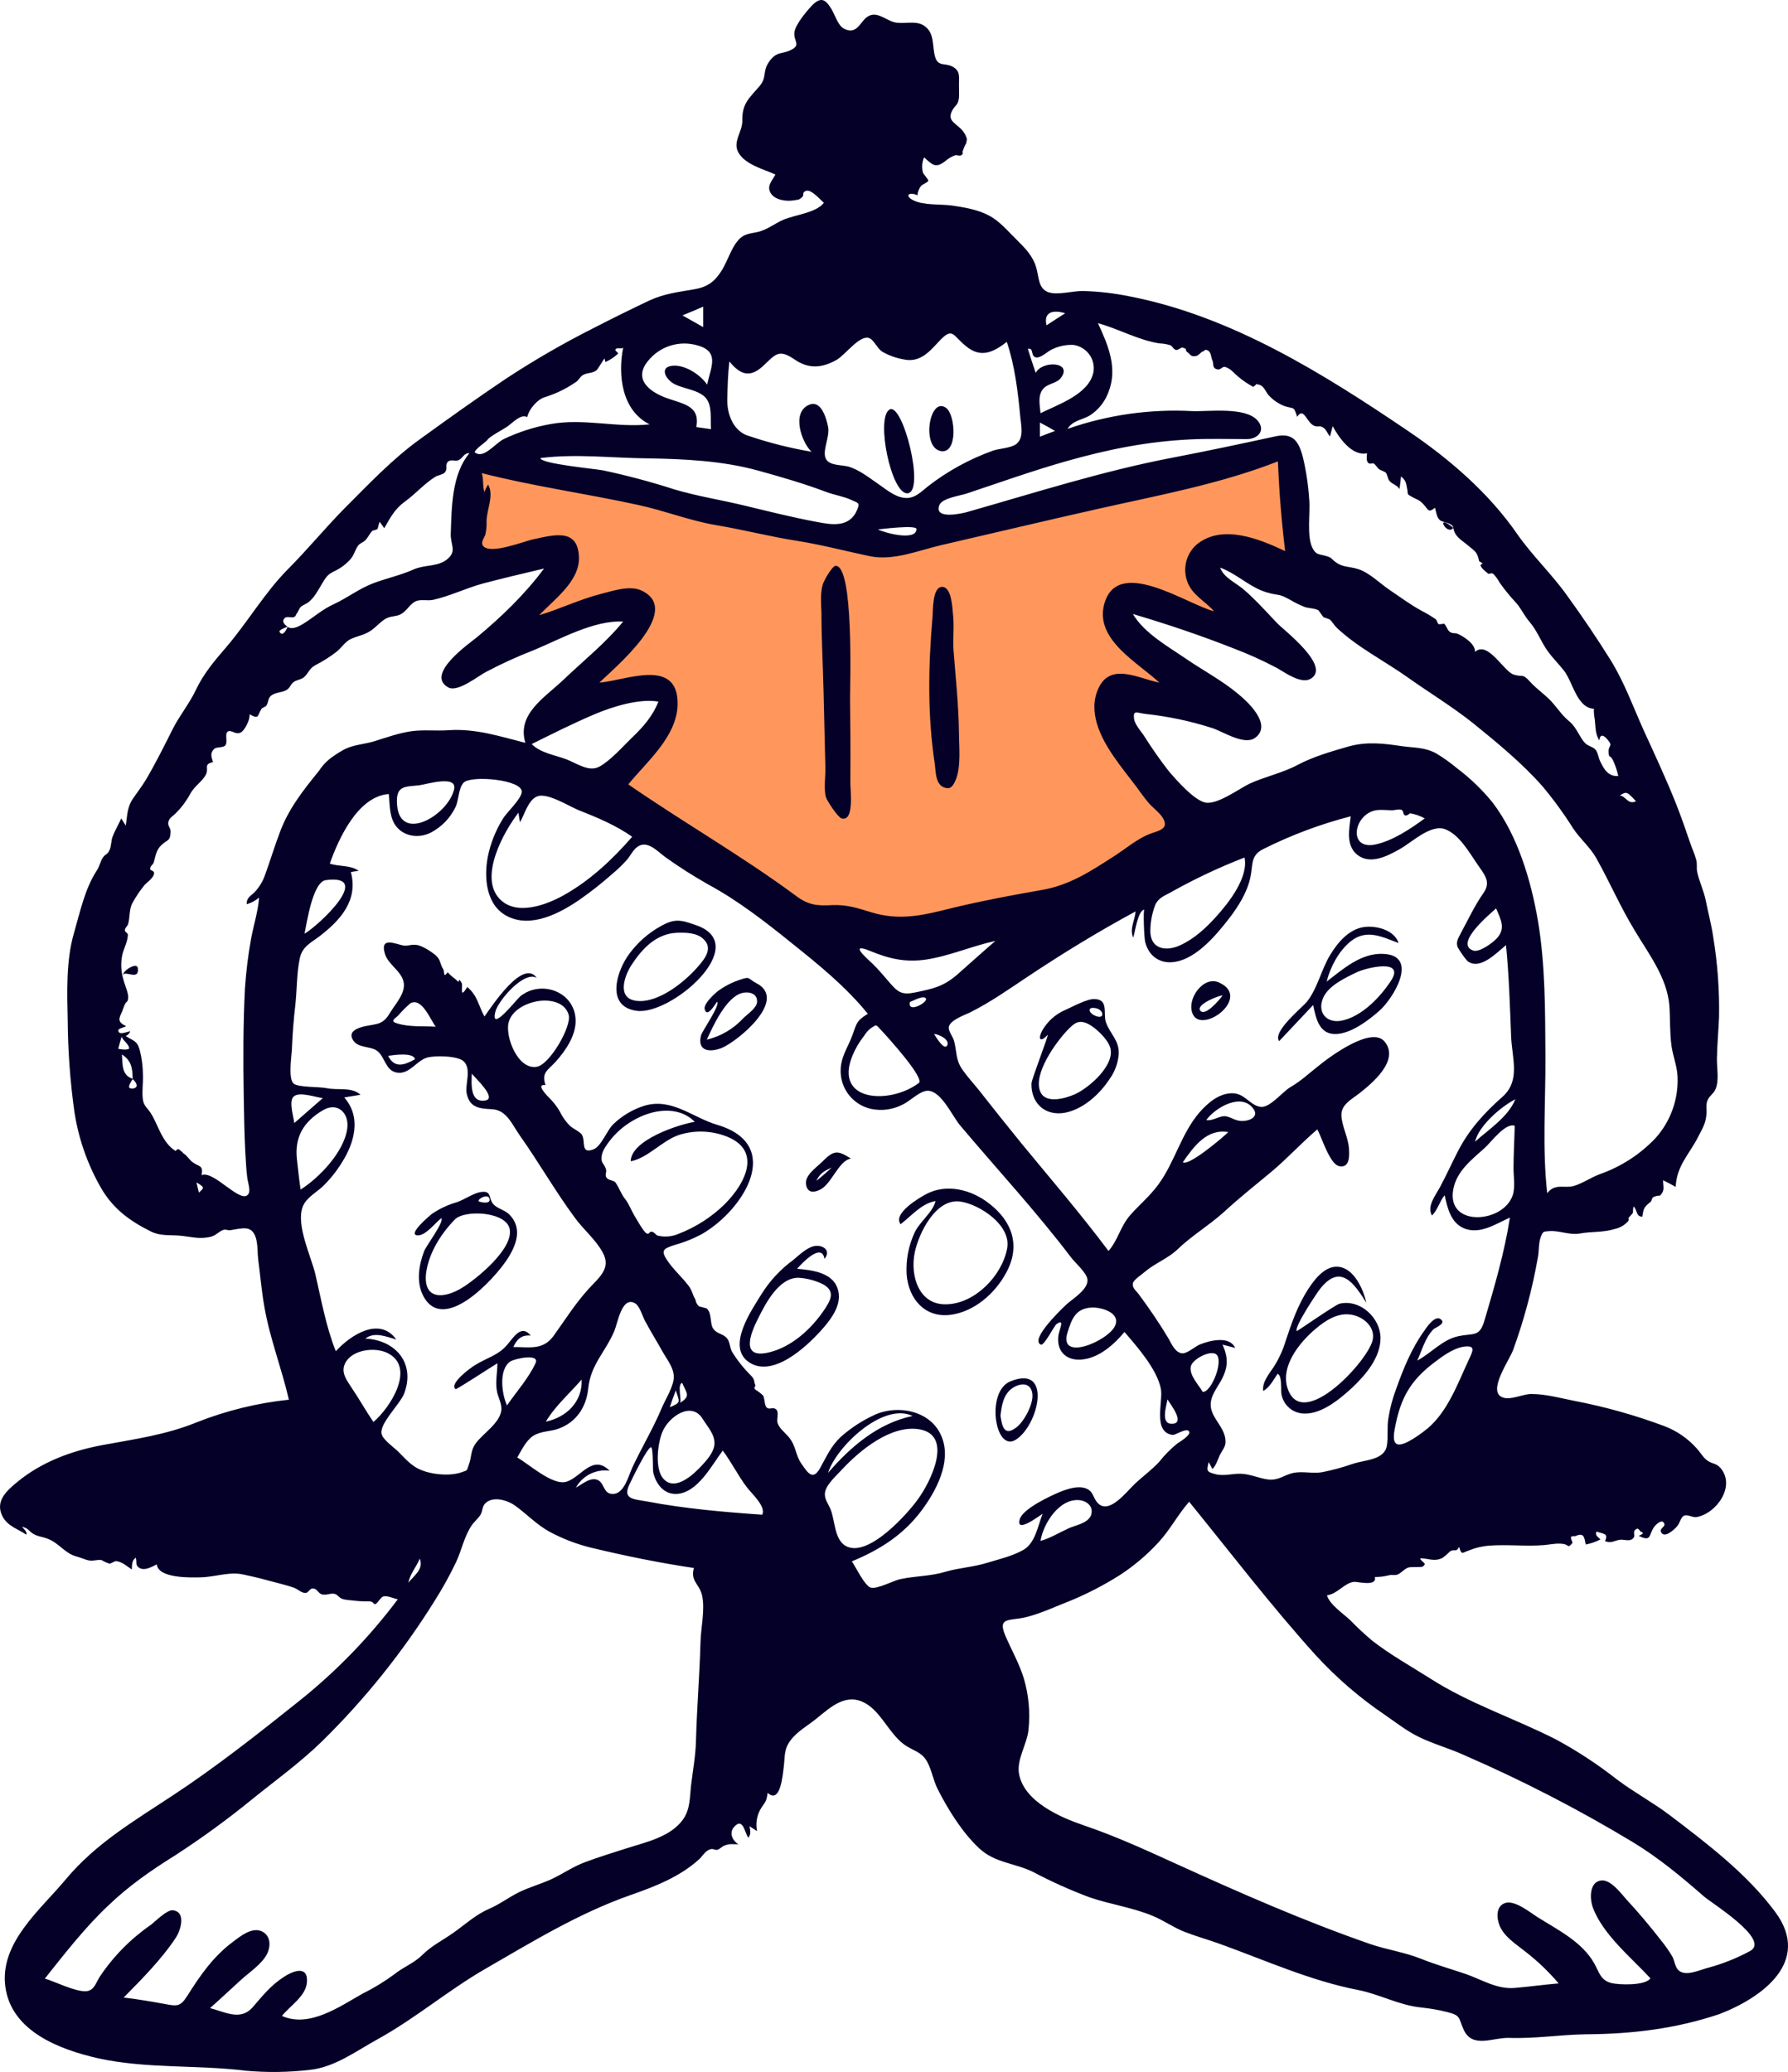
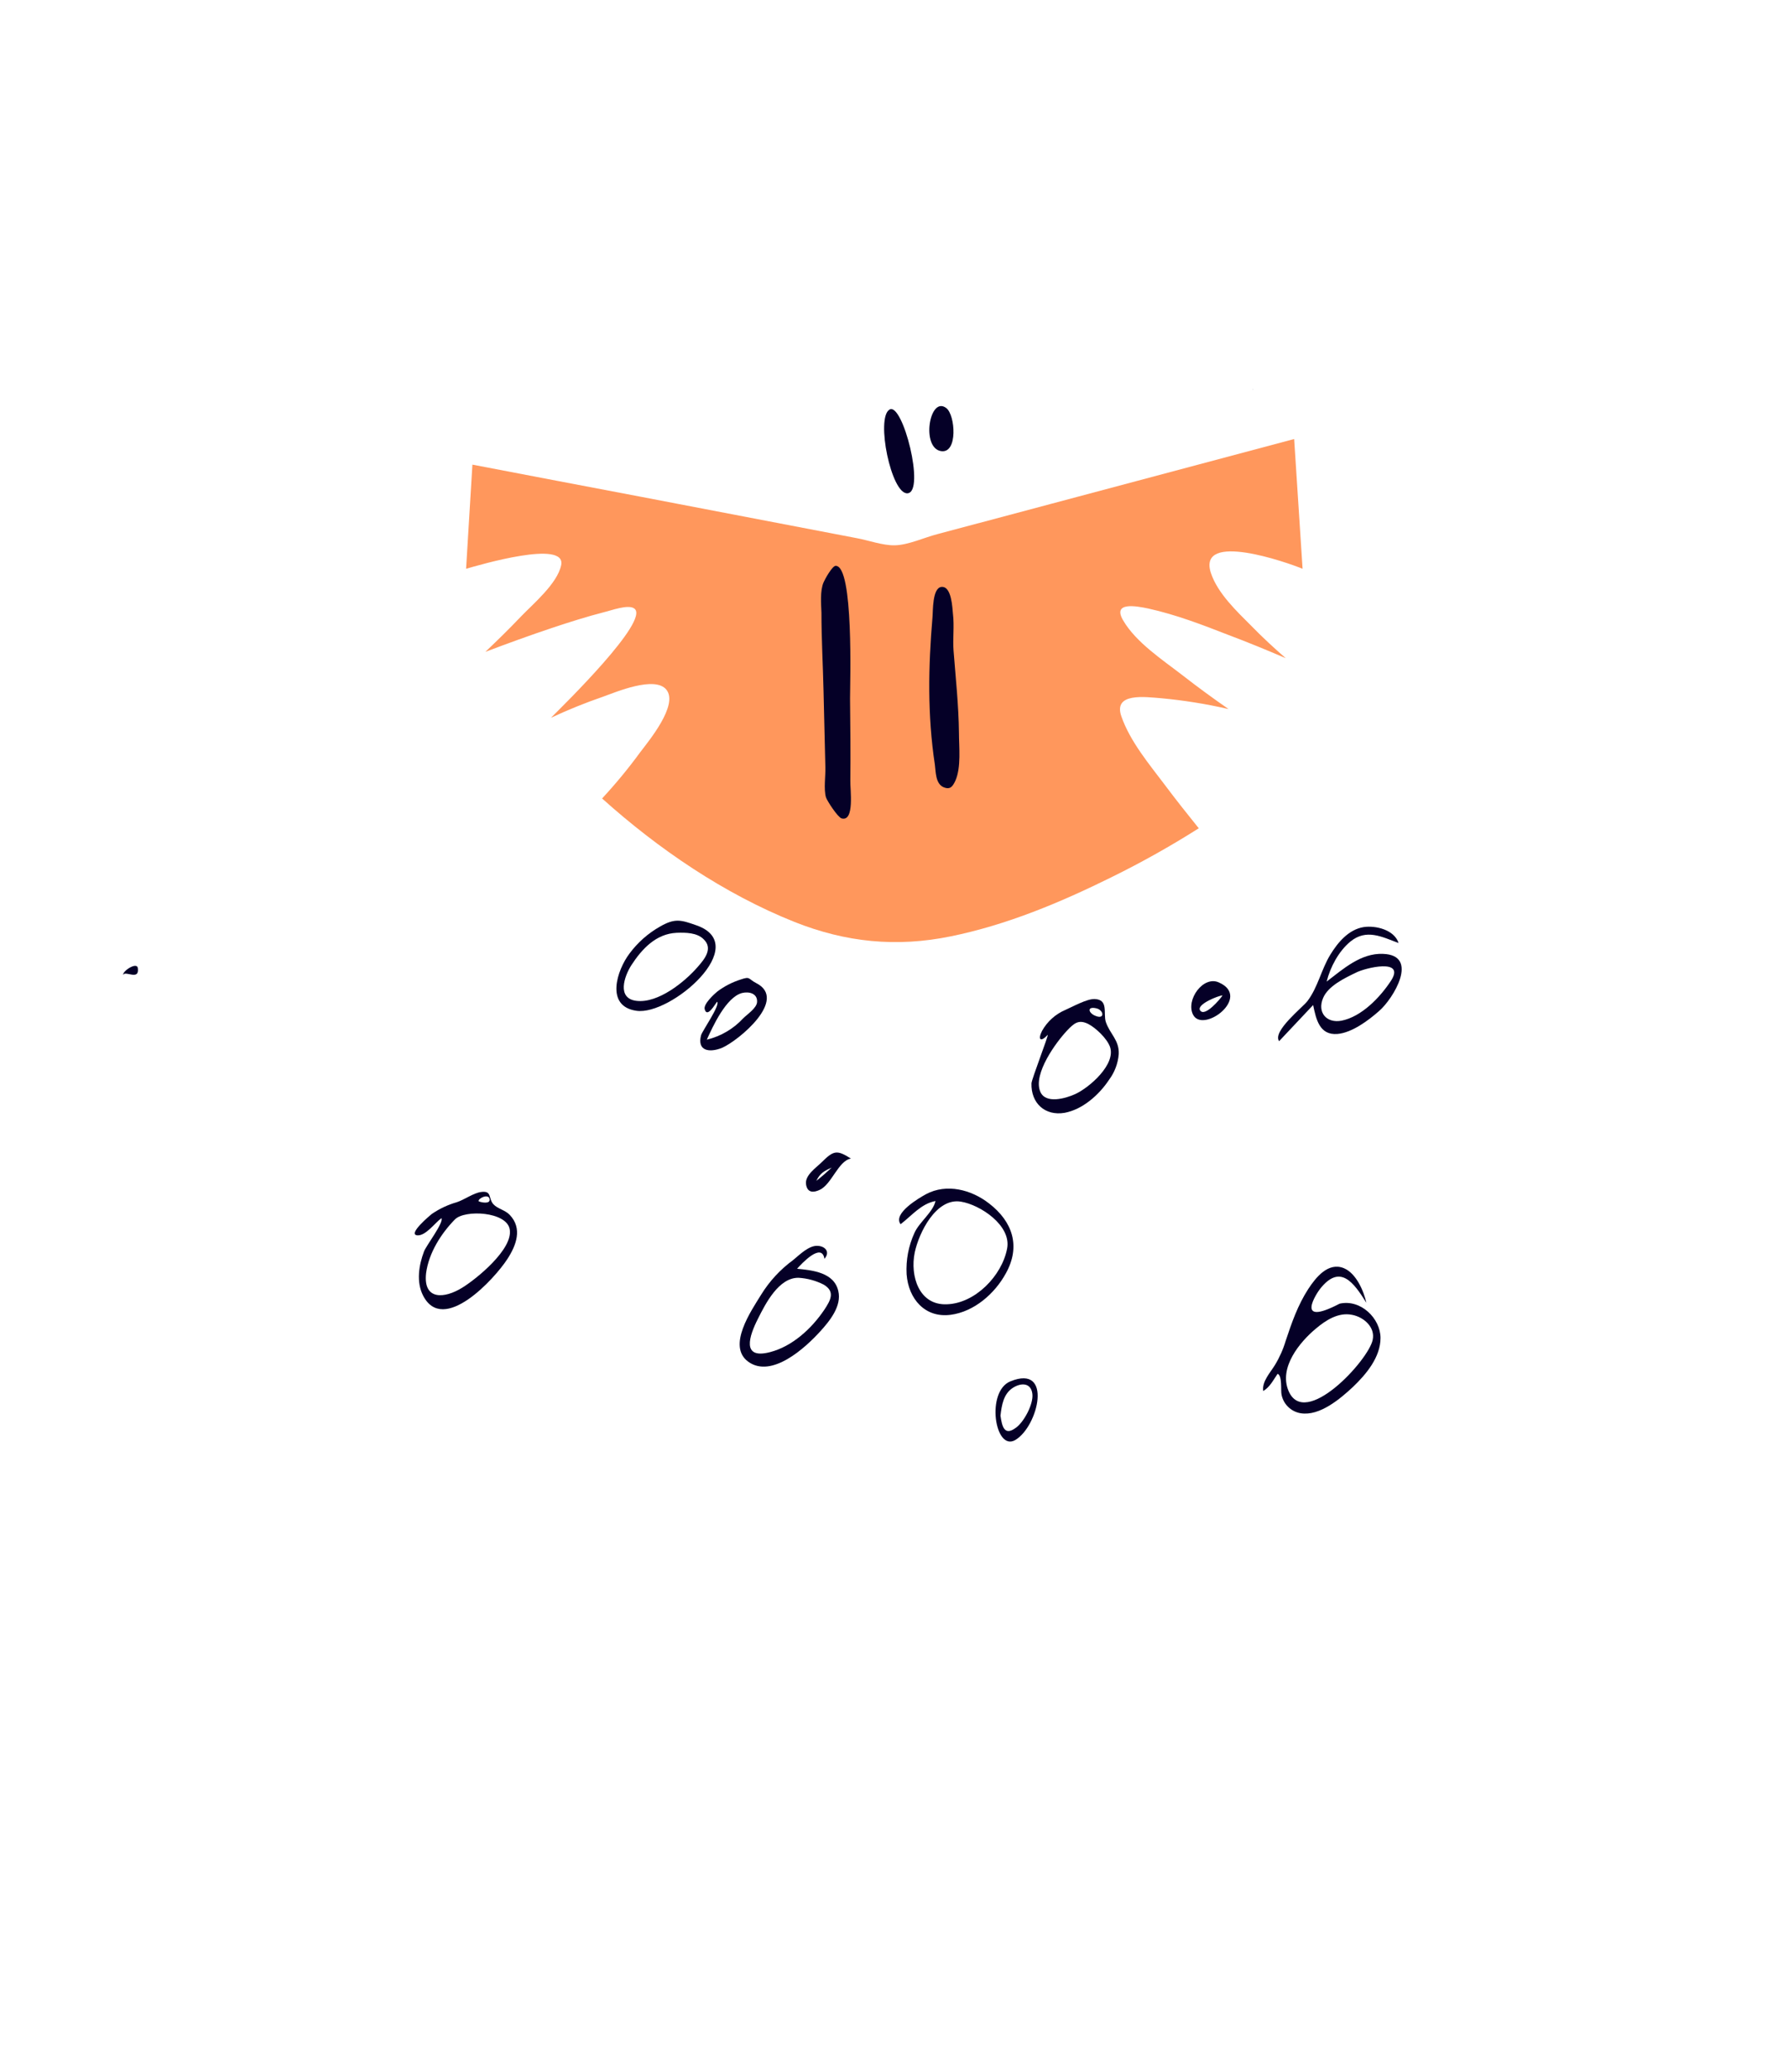
<svg xmlns="http://www.w3.org/2000/svg" width="170" height="197" viewBox="0 0 170 197" fill="none">
  <g clip-path="url(#clip0)">
    <path fill-rule="evenodd" clip-rule="evenodd" d="M44.916 44.175C44.715 47.466 44.515 50.786 44.315 54.077C45.602 53.705 53.87 51.273 53.355 53.734C52.983 55.508 50.666 57.426 49.493 58.657C48.406 59.802 47.29 60.889 46.146 61.977C48.263 61.175 50.38 60.403 52.526 59.687C54.156 59.143 55.787 58.628 57.446 58.199C58.076 58.056 59.735 57.426 60.307 57.855C61.852 58.972 53.527 67.1 52.383 68.245C53.995 67.489 55.647 66.82 57.332 66.241C58.533 65.812 62.281 64.209 63.368 65.583C64.513 67.043 61.68 70.448 60.879 71.507C59.755 73.047 58.542 74.518 57.246 75.915C62.596 80.723 68.861 84.988 75.527 87.65C80.419 89.596 85.225 90.082 90.404 89.023C95.725 87.936 100.789 85.818 105.652 83.414C108.509 82.01 111.288 80.453 113.977 78.749C112.89 77.403 111.803 76.03 110.773 74.656C109.285 72.681 107.454 70.506 106.625 68.13C105.795 65.812 108.913 66.27 110.401 66.384C112.558 66.584 114.699 66.928 116.809 67.415C115.322 66.384 113.834 65.297 112.404 64.181C110.516 62.721 108.027 61.09 106.796 59C105.709 57.169 108.084 57.626 109.171 57.855C111.774 58.428 114.321 59.401 116.809 60.374C118.64 61.061 120.443 61.805 122.245 62.578C121.129 61.605 120.042 60.603 119.012 59.544C117.611 58.142 115.751 56.396 115.122 54.45C113.863 50.471 122.388 53.476 123.847 54.077C123.59 49.956 123.304 45.863 123.046 41.742C111.746 44.747 100.436 47.762 89.116 50.786C87.886 51.101 86.37 51.816 85.082 51.845C83.938 51.874 82.536 51.358 81.42 51.158L60.965 47.237C55.587 46.207 50.237 45.205 44.916 44.175Z" fill="#FF975C" />
-     <path fill-rule="evenodd" clip-rule="evenodd" d="M166.418 185.482C165.15 186.17 163.806 186.708 162.413 187.085C161.612 187.285 160.296 187.944 159.609 187.343C159.266 187.056 159.209 186.398 159.008 186.026C158.66 185.444 158.268 184.889 157.836 184.366C156.834 183.078 155.776 181.819 154.66 180.617C154.145 180.044 153.172 178.699 152.257 178.785C151.112 178.899 151.141 180.474 151.427 181.304C152.343 183.88 155.118 186.141 156.92 188.087C156.462 188.802 153.945 188.716 153.23 188.545C152.171 188.287 152.057 187.514 151.57 186.656C150.426 184.624 148.109 183.479 146.192 182.277C145.505 181.847 144.018 180.617 143.102 180.932C142.244 181.218 142.272 182.305 142.558 183.021C142.959 184.108 144.161 184.853 145.019 185.54C146.179 186.439 147.243 187.455 148.194 188.573C146.793 188.688 145.419 188.888 144.018 189.003C142.33 189.146 140.928 188.23 139.383 187.686C137.952 187.2 136.522 186.799 135.092 186.226C133.518 185.597 131.83 185.368 130.257 184.824C123.991 182.649 117.812 179.93 111.775 177.182C108.886 175.866 106.082 174.578 103.05 173.547C100.847 172.803 97.414 171.315 96.899 168.71C96.613 167.337 97.643 165.848 97.786 164.475C97.965 162.81 97.809 161.127 97.328 159.523C96.899 158.149 96.184 156.89 95.612 155.573C94.953 154.028 95.554 154.057 96.842 153.885C98.386 153.684 100.189 152.797 101.619 152.253C103.301 151.567 104.919 150.734 106.454 149.763C107.811 148.883 109.051 147.835 110.145 146.644C111.26 145.442 111.976 144.011 113.063 142.78C117.039 147.674 120.844 152.654 125.078 157.348C127.058 159.51 129.286 161.432 131.716 163.072C132.746 163.788 133.776 164.589 134.891 165.133C136.293 165.82 137.867 166.249 139.297 166.907C144.794 169.299 150.127 172.053 155.261 175.15C157.75 176.667 159.838 178.413 162.041 180.331C162.728 180.932 168.335 184.395 166.418 185.482ZM101.619 145.299C100.732 145.699 99.874 146.243 98.93 146.501C99.188 144.869 100.732 142.379 102.706 142.637C103.45 142.751 104.022 143.324 103.708 144.125C103.364 144.841 102.249 145.012 101.619 145.299ZM39.452 100.707C38.451 101.28 37.507 101.595 36.906 100.392C37.335 100.307 39.338 100.02 39.452 100.707ZM37.764 97.301C36.992 97.072 37.621 96.815 37.879 96.529C38.231 96.119 38.614 95.736 39.023 95.384C40.11 94.811 40.911 96.929 41.426 97.616C40.225 97.53 38.966 97.674 37.764 97.301ZM46.147 104.628C44.659 104.886 44.831 103.026 44.859 102.081C45.174 102.482 47.291 104.428 46.147 104.628ZM51.039 101.423C49.237 101.738 48.035 98.589 48.35 97.244C48.636 96.042 50.038 95.355 51.153 95.183C52.24 95.012 53.728 95.241 54.072 96.5C54.358 97.588 52.269 101.222 51.039 101.423ZM93.838 148.59C92.55 148.991 91.263 149.048 89.947 149.42C88.459 149.878 87.086 149.821 85.598 150.136C84.998 150.25 83.367 151.137 82.766 150.937C82.194 150.737 81.336 148.933 80.992 148.447C83.624 147.359 85.856 145.957 87.601 143.639C88.974 141.807 90.462 139.059 89.575 136.712C88.602 134.051 85.227 133.478 82.995 134.594C81.907 135.11 80.896 135.775 79.991 136.569C78.99 137.485 78.589 138.487 77.96 139.603C77.302 140.748 76.844 140.118 76.186 139.145C75.614 138.315 75.7 137.485 75.013 136.655C74.67 136.226 74.098 135.825 73.926 135.281C73.812 134.938 74.069 134.337 73.84 134.051C73.525 133.679 73.153 134.108 72.868 133.793C72.667 133.535 72.724 132.992 72.553 132.677C72.375 132.509 72.183 132.356 71.981 132.219C71.723 132.104 71.666 131.933 71.838 131.732C71.637 131.36 71.838 131.217 71.38 130.759C70.701 130.089 70.106 129.339 69.606 128.527C69.377 128.126 69.406 127.554 69.12 127.239C68.748 126.781 68.118 126.838 67.775 126.266C67.489 125.751 67.689 124.863 67.203 124.405C66.945 124.319 66.688 124.262 66.459 124.205C66.274 124.03 66.153 123.798 66.116 123.547C65.858 123.146 65.801 122.659 65.458 122.23C64.828 121.4 63.97 120.656 63.398 119.769C62.797 118.853 63.112 118.71 64.142 118.366C65.057 118.116 65.94 117.76 66.774 117.307C70.75 114.989 74.555 108.836 68.204 106.947C65.858 106.26 63.913 104.371 61.309 105.115C60.169 105.465 59.129 106.083 58.277 106.918C57.705 107.49 57.161 108.979 56.446 109.265C55.159 109.78 55.702 108.492 55.33 107.891C55.159 107.605 54.443 107.29 54.186 107.033C53.87 106.719 53.6 106.363 53.385 105.974C53.077 105.367 52.671 104.816 52.183 104.342C51.983 104.142 50.896 103.026 51.869 103.169C51.468 101.995 52.04 101.795 52.841 100.936C53.757 99.906 54.73 98.504 54.73 97.072C54.73 94.325 51.497 93.094 49.465 94.725C49.065 95.069 46.605 98.246 47.091 96.214C47.348 95.126 49.866 92.236 51.039 92.98C49.723 91.091 46.748 95.699 46.061 96.643C45.46 95.555 45.432 94.697 44.43 93.838C43.629 95.126 44.058 93.724 43.887 93.438C43.515 92.808 43.715 93.523 43.515 93.294C43.257 93.008 42.857 92.808 42.571 92.436C42.113 93.066 42.285 92.379 42.142 92.15C41.798 91.606 41.941 91.262 41.369 90.776C40.94 90.432 40.11 89.889 39.567 89.831C38.909 89.774 38.737 90.032 38.079 89.831C37.249 89.602 36.162 89.23 36.592 90.661C36.878 91.692 38.108 92.264 38.365 93.323C38.623 94.382 37.593 95.441 37.078 96.3C36.42 97.416 35.905 97.33 34.732 97.559C33.988 97.731 32.987 98.074 33.616 98.961C34.074 99.62 35.161 99.477 35.762 99.849C36.62 100.392 36.592 101.738 37.679 101.967C38.88 102.224 39.567 100.879 40.568 100.564C41.283 100.335 43.515 100.364 44.087 100.908C44.859 101.652 44.202 103.054 44.373 103.97C44.659 105.315 45.575 105.401 46.748 105.458C48.178 105.516 48.664 106.889 49.437 107.977C51.239 110.524 52.784 113.243 54.644 115.762C55.445 116.878 56.646 117.851 57.304 119.082C58.134 120.57 56.99 121.429 55.988 122.516C54.701 123.919 53.728 125.493 52.612 127.038C51.611 128.384 50.381 128.069 48.807 128.069C49.151 127.325 49.58 126.895 50.467 126.981C49.551 125.865 48.836 127.153 48.235 127.84C47.377 128.87 46.261 129.099 45.174 129.786C44.774 130.015 42.657 131.561 43.315 132.076C43.4 132.133 46.891 129.843 47.291 129.614C47.291 130.473 47.091 131.36 47.234 132.19C47.32 132.82 47.749 133.45 47.663 134.108C47.492 135.339 45.918 136.283 45.231 137.228C44.716 137.943 44.859 138.515 44.573 139.26C44.344 139.946 44.459 139.746 43.887 139.975C42.685 140.404 40.683 140.175 39.595 139.546C38.909 139.145 38.394 138.544 37.85 138C37.45 137.6 36.391 136.884 36.277 136.312C36.077 135.339 38.022 133.507 38.422 132.505C39.51 129.643 37.65 127.411 34.732 127.267C35.619 126.581 36.735 127.096 37.679 127.353C36.077 125.121 33.301 126.953 31.928 128.47C30.984 126.094 30.555 123.604 29.983 121.143C29.582 119.454 28.123 116.477 28.781 114.732C29.096 113.902 30.012 113.415 30.641 112.843C31.344 112.169 31.959 111.409 32.472 110.581C33.702 108.664 34.389 106.231 32.729 104.342L34.274 104.085C33.445 103.312 32.129 103.684 31.041 103.455C30.355 103.312 28.381 103.398 27.923 103.026C27.38 102.568 27.723 100.421 27.751 99.791C27.809 98.303 27.923 96.872 28.095 95.412C28.238 94.01 28.209 92.522 28.495 91.148C28.724 90.032 29.468 89.688 30.326 89.059C32.386 87.484 34.074 85.596 33.359 82.905C33.616 82.876 33.845 82.819 34.103 82.791C33.301 82.218 32.243 82.419 31.356 82.104C32.186 79.785 33.988 75.721 36.963 75.492C37.078 76.523 36.992 77.753 37.707 78.612C38.508 79.585 39.91 79.7 40.969 79.156C41.992 78.619 42.815 77.766 43.315 76.723C43.629 76.065 43.572 74.948 44.087 74.405C44.802 73.689 49.752 74.118 49.608 75.321C49.523 76.007 48.207 77.21 47.835 77.811C47.13 78.933 46.636 80.174 46.376 81.474C46.004 83.449 46.204 86.082 48.235 87.112C50.524 88.286 53.299 86.797 55.187 85.481C56.222 84.755 57.216 83.972 58.163 83.134C58.683 82.704 59.171 82.235 59.622 81.732C59.936 81.36 60.222 80.758 60.623 80.501C61.567 79.843 62.511 80.959 63.312 81.531C64.602 82.45 65.939 83.3 67.317 84.079C70.178 85.624 72.782 87.656 75.299 89.688C77.845 91.72 80.449 93.838 82.509 96.385C81.278 97.158 81.479 97.359 80.935 98.704C80.535 99.677 79.991 100.507 79.934 101.566C79.872 102.45 80.13 103.326 80.66 104.035C81.191 104.745 81.959 105.24 82.823 105.43C83.81 105.637 84.838 105.506 85.741 105.058C86.457 104.743 87.201 103.941 87.944 103.741C89.346 103.369 90.49 106.059 91.291 107.004C94.81 111.183 98.529 115.189 101.848 119.568C102.22 120.055 103.307 120.999 103.393 121.629C103.507 122.545 102.077 123.432 101.476 123.947C101.162 124.234 97.843 127.353 98.959 127.84C99.273 127.983 100.217 126.065 100.446 125.894C101.333 125.264 100.647 126.495 100.618 127.096C100.475 128.613 101.533 129.443 102.993 129.242C104.566 129.042 105.939 127.811 106.912 126.638C108.113 128.04 110.002 130.158 110.374 132.047C110.602 133.249 109.573 136.169 111.489 136.426C111.775 136.455 112.863 135.682 113.063 136.111C113.234 136.483 112.061 137.142 111.918 137.256C111.283 137.772 110.707 138.358 110.202 139.002C109.515 139.746 108.6 140.404 107.856 141.12C107.055 141.893 105.481 143.953 104.423 142.952C103.879 142.437 104.022 141.778 103.193 141.492C102.42 141.234 101.448 141.578 100.732 141.864C99.931 142.208 97.271 143.41 96.956 144.44C96.555 145.842 98.758 144.154 99.13 143.925C98.673 145.07 98.444 146.701 97.299 147.359C96.241 147.96 94.868 148.275 93.838 148.59ZM78.732 140.032C79.476 137.6 83.939 133.278 86.771 134.623C83.481 135.31 80.878 137.542 78.732 140.032ZM80.42 146.987C79.333 146.386 79.39 144.583 78.99 143.553C78.761 142.952 78.332 142.522 78.446 141.864C78.589 141.091 79.591 140.233 80.106 139.66C81.765 137.886 84.683 135.482 87.344 135.882C90.748 136.398 88.431 140.977 87.286 142.522C86.342 143.868 82.537 148.161 80.42 146.987ZM72.467 144.011C68.776 143.753 65.115 143.438 61.51 142.751C60.222 142.522 59.135 142.551 59.879 141.063C60.108 140.576 61.596 137.514 61.91 137.6C62.111 137.657 62.053 139.746 62.111 140.004C62.368 141.091 63.112 142.093 64.342 142.036C66.345 141.921 67.661 139.317 68.719 137.914C69.577 139.059 70.178 140.319 71.037 141.435C71.437 141.979 72.868 143.238 72.467 144.011ZM50.925 129.586C50.295 130.988 49.065 132.362 48.207 133.621C47.72 132.591 47.377 130.215 48.521 129.443C48.979 129.156 51.325 128.67 50.925 129.586ZM63.684 133.793C63.856 133.249 64.056 132.705 64.256 132.19C64.6 133.306 64.8 133.335 63.684 133.793ZM66.831 134.938C67.289 135.682 68.033 136.426 67.918 137.399C67.832 138.115 67.174 138.859 66.717 139.345C65.944 140.175 64.256 141.778 63.141 140.662C62.196 139.746 62.54 137.199 62.969 136.169C63.541 134.709 65.772 133.135 66.831 134.938ZM64.628 133.392C64.886 133.278 64.342 131.646 64.857 131.475C65.286 132.476 65.715 132.734 64.628 133.392ZM57.619 111.183C57.447 110.581 57.075 110.61 57.218 109.837C57.304 109.351 57.705 108.807 57.991 108.435C58.602 107.656 59.36 107.004 60.222 106.517C61.996 105.487 64.457 105.058 66.059 106.66C64.571 106.889 59.993 108.378 59.965 110.41C61.624 110.095 62.94 108.435 64.6 107.891C65.972 107.466 67.444 107.486 68.805 107.948C72.524 109.208 70.979 112.413 68.891 114.503C67.638 115.725 66.148 116.68 64.514 117.307C63.892 117.576 63.199 117.636 62.54 117.479C62.397 117.45 62.225 117.193 62.082 117.136C61.653 116.993 61.796 117.45 61.453 117.25C61.166 117.078 60.508 115.876 60.308 115.562C59.993 115.018 59.822 114.503 59.45 114.016C59.049 113.529 58.849 112.871 58.506 112.413C58.334 112.213 57.848 112.213 57.705 112.013C57.447 111.726 57.705 111.497 57.619 111.183ZM51.897 135.167C52.755 133.707 54.186 132.448 55.302 131.16C55.388 133.278 53.871 134.737 51.897 135.167ZM53.042 135.854C54.787 135.253 55.759 133.764 55.931 131.99C56.16 129.729 57.562 128.555 58.42 126.523C58.735 125.751 59.135 123.175 60.394 123.919C60.823 124.176 61.081 125.121 61.309 125.55C61.853 126.581 62.483 127.582 63.055 128.613C63.541 129.443 64.228 130.273 64.027 131.274C63.856 132.133 63.255 133.077 62.912 133.879C62.111 135.796 61.023 137.6 60.137 139.489C59.765 140.261 59.364 142.064 58.248 142.036C57.39 142.036 57.476 141.091 56.904 140.748C56.188 140.347 55.359 141.12 54.758 141.435C55.067 140.875 55.539 140.422 56.111 140.135C56.683 139.849 57.329 139.743 57.962 139.832C56.36 138.229 55.273 140.404 53.9 140.862C52.584 141.32 50.267 139.174 49.179 138.573C49.608 137.857 49.98 136.999 50.696 136.512C51.44 136.054 52.298 136.111 53.042 135.854ZM38.823 150.479C39.023 149.563 39.567 149.019 39.91 148.189C40.311 149.191 39.367 149.792 38.823 150.479ZM66.602 156.146C66.516 159.237 66.259 162.357 66.173 165.448C66.144 166.879 65.887 168.253 65.715 169.655C65.572 170.857 65.658 172.03 64.886 173.061C63.684 174.664 61.395 175.15 59.593 175.723C58.277 176.152 56.932 176.553 55.645 177.039C54.472 177.468 53.528 178.155 52.412 178.671C51.411 179.128 50.352 179.415 49.351 179.901C48.321 180.416 47.52 181.046 46.462 181.504C45.203 182.048 44.173 183.021 43.057 183.794C42.084 184.481 41.026 184.996 40.168 185.854C39.367 186.656 38.365 186.999 37.478 187.715C36.533 188.412 35.528 189.025 34.474 189.546C32.329 190.749 29.411 192.838 26.807 191.664C27.551 190.72 29.067 189.804 29.182 188.487C29.325 186.799 27.837 187.4 27.008 187.944C25.72 188.774 24.976 189.747 24.004 190.863C22.859 192.151 21.4 191.292 19.97 190.92C20.942 190.062 21.887 189.174 22.859 188.287C23.66 187.543 24.919 186.742 25.405 185.74C25.749 185.024 25.749 184.023 24.89 183.622C23.946 183.193 22.859 184.08 22.144 184.624C20.256 186.026 19.026 187.829 17.796 189.775C17.138 190.806 16.823 190.749 15.621 190.52C14.334 190.291 13.046 190.062 11.759 189.919C13.476 188.173 15.392 186.255 16.737 184.194C17.166 183.536 17.738 181.762 16.422 181.618C15.879 181.561 14.763 182.677 14.363 182.992C12.446 184.313 10.796 185.983 9.499 187.915C9.098 188.545 8.955 189.26 8.183 189.317C7.153 189.375 5.236 188.402 4.264 188.115C6.152 185.74 8.04 183.307 10.243 181.218C12.274 179.272 14.305 177.869 16.68 176.381C19.196 174.749 21.622 172.981 23.946 171.086C26.178 169.283 28.524 167.594 30.584 165.591C34.716 161.537 38.347 157.002 41.398 152.082C42.113 150.946 42.762 149.771 43.343 148.561C43.887 147.417 44.144 146.043 44.859 145.012C45.117 144.64 45.46 144.383 45.689 144.011C45.889 143.667 45.832 143.238 46.147 142.923C46.891 142.208 48.264 142.637 48.979 143.152C50.095 143.953 51.01 144.955 52.269 145.642C53.525 146.315 54.861 146.824 56.246 147.159C59.478 147.932 62.683 148.59 65.973 149.077C65.629 150.336 66.459 150.536 66.745 151.652C67.06 153.026 66.631 154.743 66.602 156.146ZM35.504 135.195C34.761 134.108 34.131 132.963 33.387 131.875C32.958 131.217 32.415 130.502 32.787 129.672C33.416 128.298 35.647 128.04 36.849 128.641C39.595 130.015 37.049 133.907 35.504 135.195ZM28.238 110.295C27.98 108.177 28.81 106.66 30.727 105.544C32.1 104.743 33.216 105.83 33.015 107.29C32.729 109.494 30.383 111.955 28.581 113.1C28.438 112.184 28.352 111.24 28.238 110.295ZM27.952 104.228C28.524 103.77 30.04 104.342 30.698 104.399C29.783 105.201 28.896 105.974 27.98 106.775C27.923 106.202 27.408 104.628 27.952 104.228ZM30.984 83.678C35.562 83.077 30.298 88 28.953 88.772C29.182 87.713 29.725 83.85 30.984 83.678ZM43.172 75.063C42.571 77.582 37.793 80.329 37.736 76.208C37.707 74.662 38.594 74.805 39.853 74.662C40.539 74.576 43.515 73.632 43.172 75.063ZM26.664 78.984C26.121 80.386 25.692 81.846 25.177 83.249C24.97 83.822 24.649 84.348 24.233 84.794C23.861 85.195 23.431 85.309 23.46 85.968C23.892 85.845 24.292 85.63 24.633 85.338C24.547 86.626 24.09 88.028 23.861 89.316C23.584 90.859 23.393 92.417 23.288 93.981C23.117 97.387 23.117 100.793 23.174 104.228C23.203 105.974 23.231 107.719 23.317 109.437C23.374 110.295 23.403 111.183 23.517 112.041C23.575 112.385 23.803 113.129 23.66 113.444C23.06 114.732 20.342 111.211 19.169 111.726C19.34 110.753 18.94 110.954 18.311 110.496C17.996 110.267 17.796 109.866 17.452 109.666C17.361 109.556 17.256 109.459 17.138 109.379C16.994 109.208 16.852 109.208 16.708 109.437C15.392 108.635 15.049 106.947 14.334 105.83C13.962 105.258 13.619 105.144 13.562 104.342C13.504 103.627 13.619 102.911 13.59 102.224C13.588 101.403 13.482 100.586 13.275 99.791C13.018 98.904 12.646 98.961 11.959 98.504C12.156 98.412 12.31 98.248 12.389 98.046C12.16 98.074 11.502 98.36 11.33 98.16C10.987 97.759 11.788 97.731 11.988 97.559C11.13 97.158 11.301 96.844 11.616 96.157C11.702 95.956 11.788 95.641 11.873 95.498C12.045 95.126 12.131 95.355 12.188 94.897C12.245 94.468 11.845 93.609 11.73 93.123C11.506 92.38 11.467 91.594 11.616 90.833C11.759 90.175 12.131 89.574 12.16 88.887C12.16 88.686 11.873 88.629 11.873 88.458C11.873 88.2 12.131 88.057 12.188 87.828C12.36 87.198 12.274 86.511 12.56 85.91C12.888 85.304 13.271 84.729 13.704 84.193C13.962 83.878 14.591 83.506 14.649 83.048C14.706 82.762 14.248 82.791 14.277 82.59C14.305 82.304 14.563 82.19 14.62 81.989C14.792 81.388 14.849 80.816 15.335 80.358C15.936 79.785 16.194 80.014 16.222 79.07C16.222 78.612 15.85 78.526 16.05 78.011C16.165 77.725 16.48 77.553 16.68 77.353C17.25 76.789 17.732 76.142 18.11 75.435C18.482 74.777 19.112 74.376 19.483 73.804C19.998 73.059 19.226 72.688 20.256 72.459C20.113 72.001 19.941 71.629 20.342 71.228C20.571 70.97 21.2 71.142 21.429 70.856C21.686 70.512 21.314 69.74 21.686 69.539C22.001 69.367 22.43 69.911 22.916 69.625C23.288 69.425 23.832 68.308 23.718 67.908C24.662 68.423 24.433 68.079 24.862 67.393C24.976 67.249 25.262 67.221 25.348 67.049C25.52 66.734 25.491 66.419 25.72 66.191C26.149 65.79 26.807 65.876 27.265 65.59C27.637 65.332 27.608 65.074 27.923 64.845C28.18 64.645 28.61 64.616 28.867 64.416C29.354 64.015 29.354 63.586 29.983 63.243C30.699 62.878 31.379 62.447 32.014 61.955C32.443 61.611 32.844 60.981 33.359 60.753C34.045 60.438 34.589 60.409 35.276 59.951C35.762 59.608 36.22 59.064 36.706 58.806C37.078 58.606 37.335 58.635 37.793 58.52C38.623 58.291 38.823 57.518 39.51 57.175C39.967 56.946 40.654 57.146 41.169 57.032C42.742 56.688 44.316 55.916 45.889 55.486C47.835 54.971 49.78 54.513 51.726 54.055C49.923 56.488 47.635 58.692 45.317 60.609C44.545 61.239 40.397 64.13 42.628 65.361C43.544 65.847 45.489 64.244 46.233 63.872C47.698 63.099 49.208 62.411 50.753 61.812C53.242 60.781 56.475 58.949 59.25 59.093C57.562 61.153 55.473 62.813 53.556 64.645C51.783 66.334 49.122 67.879 49.952 70.627C47.463 69.997 45.231 69.253 42.657 69.425C41.512 69.51 40.339 69.367 39.195 69.51C37.936 69.682 36.763 70.112 35.562 70.484C34.617 70.77 33.559 70.799 32.672 71.285C32.212 71.538 31.773 71.825 31.356 72.144C30.955 72.469 30.607 72.855 30.326 73.288C28.896 75.063 27.523 76.752 26.664 78.984ZM18.911 113.386C18.826 113.071 18.768 112.785 18.682 112.413C19.455 112.9 19.455 112.9 18.911 113.386ZM12.932 103.369C12.845 103.441 12.738 103.484 12.626 103.494C12.514 103.505 12.401 103.481 12.303 103.426C12.16 103.283 12.531 102.711 12.617 102.596C12.76 102.711 13.132 103.111 12.932 103.369ZM11.244 99.706C11.359 99.334 11.444 98.933 11.559 98.561C11.673 98.904 12.274 99.305 12.274 99.648C12.303 99.877 11.359 99.763 11.244 99.706ZM11.588 100.249C12.503 100.85 12.589 101.537 12.617 102.568C11.53 102.224 11.673 101.165 11.588 100.249ZM27.351 59.579C27.265 59.837 26.864 60.609 26.578 60.066C26.493 59.894 27.151 59.665 27.351 59.579ZM27.093 58.749C27.322 58.549 27.78 58.806 28.009 58.635C28.18 58.52 28.123 58.406 28.209 58.348C28.238 58.348 28.467 57.833 28.552 57.747C28.724 57.547 29.096 57.432 29.325 57.261C29.926 56.774 30.24 56.116 30.641 55.458C31.099 54.685 31.242 54.571 31.957 54.227C32.44 53.98 32.875 53.651 33.244 53.254C33.702 52.767 33.673 52.424 34.045 51.88C34.246 51.623 34.503 51.594 34.732 51.365C34.989 51.107 35.133 50.764 35.361 50.506C35.476 50.392 35.791 50.392 35.876 50.306C35.962 50.191 36.019 49.705 36.105 49.619L36.534 50.22C37.106 49.218 37.536 48.388 38.48 47.702C39.481 46.986 40.368 45.956 41.398 45.326C41.627 45.183 42.113 45.126 42.285 44.925C42.599 44.582 42.313 44.267 42.542 43.952C42.8 43.609 43.286 43.895 43.601 43.752C44.001 43.58 44.116 43.036 44.631 43.093C42.943 45.097 42.943 48.245 42.857 50.764C42.828 51.852 43.486 52.395 42.485 53.197C41.627 53.884 40.425 53.683 39.395 54.112C38.136 54.685 36.763 54.971 35.476 55.458C34.131 55.973 33.044 56.831 31.757 57.432C30.612 57.948 29.84 58.692 28.81 59.322C28.409 59.55 27.809 59.894 27.351 59.608C27.065 59.379 26.721 59.093 27.093 58.749ZM46.319 41.863C46.404 41.577 47.835 40.832 48.207 40.575C48.75 40.203 49.523 39.316 50.123 39.659C50.324 38.829 51.153 37.913 51.869 37.741C52.919 37.407 53.913 36.915 54.815 36.282C55.044 36.11 55.13 35.852 55.388 35.681C55.845 35.395 56.332 35.538 56.761 35.166C56.818 35.108 57.447 34.078 57.476 34.078L57.562 34.421C58.006 34.226 58.412 33.955 58.763 33.62C58.821 33.534 58.391 33.334 58.535 33.191C58.706 33.019 59.078 33.219 59.25 33.048C58.735 35.652 59.107 39.029 61.767 40.346C58.62 40.689 55.531 39.745 52.355 40.317C50.809 40.59 49.308 41.071 47.892 41.748C47.034 42.178 45.947 43.723 45.117 42.979C45.403 42.521 45.918 42.235 46.319 41.863ZM61.596 34.336C62.148 33.641 62.895 33.128 63.742 32.862C64.588 32.597 65.495 32.592 66.345 32.847C68.462 33.448 67.575 34.937 67.231 36.568C66.631 35.681 65.315 34.793 64.199 34.765C62.597 34.736 63.198 36.053 64.17 36.539C65.029 36.969 66.516 37.083 67.146 37.885C67.746 38.657 67.518 39.888 67.603 40.804C67.146 40.747 66.659 40.661 66.202 40.603C66.602 38.514 64.857 38.4 63.255 37.799C61.624 37.169 60.251 35.995 61.596 34.336ZM66.86 29.155V31.101L64.886 29.985C65.544 29.727 66.202 29.441 66.86 29.155ZM72.124 44.754C74.298 45.355 76.472 45.984 78.589 46.786C79.362 47.072 80.191 47.186 80.935 47.53C81.65 47.845 81.765 47.816 81.507 48.446C80.792 50.191 79.104 49.905 77.645 49.619C75.328 49.19 73.068 48.617 70.808 48.074C68.576 47.53 66.316 47.186 64.113 46.528C61.895 45.813 59.641 45.212 57.361 44.725C56.675 44.582 51.354 44.095 51.382 43.551C54.758 43.122 58.22 43.551 61.596 43.58C65.086 43.637 68.719 43.809 72.124 44.754ZM69.148 37.97C69.177 36.768 69.206 35.566 69.349 34.364C70.35 35.595 71.265 35.967 72.524 34.822C73.726 33.706 74.012 33.133 75.528 34.164C76.844 35.08 78.103 35.022 79.533 34.221C80.392 33.734 81.765 31.76 82.68 32.16C83.109 32.361 83.424 33.133 83.853 33.42C84.481 33.785 85.169 34.037 85.885 34.164C87.401 34.507 88.288 33.534 89.232 32.504C90.605 31.015 90.548 31.874 91.835 32.904C93.237 34.078 94.439 33.505 95.726 32.504C96.498 34.793 96.784 37.283 97.013 39.688C97.099 40.489 97.357 41.634 96.641 42.206C96.126 42.607 95.039 42.636 94.439 42.836C92.214 43.629 90.128 44.769 88.259 46.213C87.544 46.786 86.914 47.472 85.942 47.329C84.998 47.215 84.111 46.413 83.338 45.898C82.509 45.326 81.708 44.696 80.735 44.381C80.163 44.21 79.276 44.267 78.79 43.923C77.874 43.294 78.961 41.662 78.732 40.575C78.561 39.745 78.074 37.999 76.93 38.486C75.213 39.201 76.215 42.063 77.159 42.95C75.149 42.61 73.169 42.112 71.237 41.462C69.778 41.061 69.12 39.459 69.148 37.97ZM101.419 43.838C105.367 42.721 109.058 41.977 113.177 41.777C115.008 41.691 116.753 41.748 118.556 41.748C119.586 41.748 120.387 40.918 119.557 39.974C118.413 38.657 114.922 39.144 113.377 39.087C109.348 38.871 105.315 39.444 101.505 40.775C101.934 40.002 102.907 39.917 103.593 39.516C104.404 39.002 105.027 38.239 105.367 37.341C106.311 35.022 105.367 32.847 104.394 30.729C106.311 31.244 108.285 32.361 110.231 32.647C110.58 32.66 110.926 32.718 111.26 32.819C111.489 32.904 111.547 33.219 111.833 33.276C111.976 33.305 112.29 33.019 112.433 33.048C113.034 33.219 112.548 33.248 112.92 33.505C113.206 33.706 113.177 33.935 113.721 33.849C113.95 33.82 114.207 33.448 114.35 33.42C114.522 33.42 114.465 33.219 114.722 33.276C115.18 33.391 115.123 33.963 115.266 34.25C115.437 34.565 115.208 34.965 115.695 35.108C116.067 35.223 116.153 34.851 116.467 34.879C116.748 34.971 117.002 35.128 117.211 35.337C117.794 35.918 118.459 36.41 119.185 36.797C119.128 36.74 119.528 36.568 119.414 36.511C119.531 36.529 119.646 36.558 119.757 36.596C120.158 36.682 120.387 37.312 120.587 37.541C121.004 38.007 121.523 38.369 122.103 38.6C123.019 38.915 122.99 38.543 123.333 39.63C123.991 38.6 124.249 40.317 125.05 40.518C125.479 40.603 125.422 40.432 125.822 40.661C126.08 40.804 126.251 41.29 126.452 41.491C126.538 41.176 126.623 40.832 126.709 40.518C127.31 41.634 128.569 43.408 129.971 43.093C129.971 43.408 129.856 43.752 130.085 44.009C130.257 44.181 130.514 43.981 130.657 44.095C130.772 44.181 131.029 44.553 131.115 44.61C131.287 44.725 131.601 44.811 131.744 44.925C131.887 45.04 131.945 45.526 132.088 45.698C132.345 46.041 132.831 46.099 133.06 46.499C133.118 46.099 133.175 45.698 133.203 45.297C133.633 45.641 133.69 45.898 133.776 46.385C133.919 47.1 133.718 46.929 134.205 47.215C134.691 47.501 134.92 47.472 135.378 47.988C135.807 48.474 135.807 48.789 136.436 48.274C136.551 48.646 136.579 49.161 136.894 49.447C137.123 49.676 138.095 49.676 138.181 50.191C136.379 48.675 137.552 50.993 138.181 50.191C138.324 51.05 138.925 51.308 139.64 51.909C140.298 52.481 140.413 52.424 140.642 53.368C140.768 53.424 140.885 53.502 140.985 53.597C140.356 53.683 141.328 54.399 141.5 54.542C141.614 54.628 141.786 54.399 141.986 54.571C142.225 54.817 142.427 55.097 142.587 55.401C143.027 56.021 143.505 56.614 144.018 57.175C144.59 57.747 144.876 58.492 145.448 59.15C146.077 59.894 146.421 60.753 146.936 61.583C147.422 62.355 148.08 62.985 148.652 63.7C149.568 64.817 149.882 67.307 151.57 67.393C151.484 67.507 151.599 68.28 151.627 68.394C151.713 69.081 151.656 69.768 152.057 70.398C152.142 69.682 152.543 69.94 152.858 70.341C153.401 70.97 152.915 70.827 152.943 71.457C152.972 72.23 153.058 71.629 153.373 72.315C153.59 72.782 153.753 73.272 153.859 73.775C152.886 73.861 152.457 73.059 152.114 72.315C151.971 72.001 151.914 71.485 151.656 71.228C151.37 70.97 150.998 70.942 150.712 70.655C150.168 70.083 149.911 69.196 149.282 68.652C148.538 68.022 148.395 67.736 147.765 66.992C147.107 66.162 146.163 65.59 145.448 64.788C144.733 63.987 144.79 64.416 143.903 64.13C142.959 63.815 141.443 60.867 140.241 61.983C140.298 61.239 139.183 60.524 138.61 60.266C138.353 60.151 138.095 60.266 137.838 60.066C137.581 59.865 137.552 59.522 137.294 59.293C137.135 59.331 136.972 59.35 136.808 59.35C136.636 59.264 136.636 58.949 136.493 58.864C136.062 58.569 135.613 58.302 135.149 58.062C134.09 57.49 133.146 56.774 132.116 56.087C131.229 55.486 130.171 54.427 129.141 54.112C128.254 53.826 127.682 53.969 126.967 53.426C126.566 53.139 126.681 53.025 126.051 52.853C125.45 52.681 125.107 52.767 124.792 52.109C124.22 50.993 124.592 48.789 124.478 47.501C124.392 46.141 124.191 44.791 123.877 43.466C123.476 41.92 122.904 41.119 121.245 41.491C117.955 42.206 114.722 42.893 111.432 43.523C104.852 44.782 98.415 46.843 91.978 48.675C91.492 48.818 88.745 49.447 89.317 48.016C89.575 47.358 91.291 47.129 91.892 46.929C94.982 45.898 98.186 44.754 101.419 43.838ZM100.303 40.975C99.817 41.147 99.331 41.348 98.873 41.519V40.174C99.359 40.432 99.846 40.689 100.303 40.975ZM98.329 33.906C98.758 34.25 99.588 33.42 99.96 33.248C100.597 32.925 101.306 32.767 102.02 32.79C102.319 32.825 102.609 32.921 102.87 33.071C103.132 33.221 103.36 33.422 103.542 33.663C103.724 33.903 103.855 34.178 103.928 34.471C104 34.764 104.013 35.068 103.965 35.366C103.565 37.484 100.589 38.457 98.93 39.287C98.873 38.543 98.644 37.656 99.159 36.997C99.617 36.425 100.504 36.482 100.904 35.881C101.963 34.393 99.102 34.25 98.472 35.452C98.215 34.679 97.957 33.935 97.728 33.162C98.272 33.076 98.015 33.649 98.329 33.906ZM101.276 29.785C100.675 30.157 100.074 30.558 99.502 30.93C99.188 29.613 100.189 29.441 101.276 29.785ZM155.547 76.179C154.774 76.551 154.574 75.664 154.002 75.635C154.66 75.235 154.66 75.235 155.547 76.179ZM158.722 95.613C158.808 96.901 158.751 98.189 158.923 99.448C159.066 100.421 159.438 101.308 159.495 102.31C159.602 104.474 158.852 106.593 157.406 108.206C155.954 109.738 154.16 110.905 152.171 111.612C151.341 111.898 150.454 112.528 149.625 112.757C148.709 113.014 147.851 112.47 147.107 113.444C146.621 109.179 146.964 104.686 146.936 100.392C146.907 96.071 146.936 91.778 146.22 87.513C145.562 83.707 144.304 79.442 141.929 76.322C140.942 75.1 139.808 74.005 138.553 73.059C137.923 72.532 137.254 72.053 136.551 71.629C135.435 71.028 134.491 71.113 133.289 70.942C131.573 70.684 129.971 70.484 128.225 70.97C126.623 71.428 124.85 71.943 123.391 72.716C121.96 73.489 120.272 73.832 118.785 74.519C117.783 75.006 115.666 76.58 114.55 76.294C113.463 76.007 111.861 74.176 111.146 73.346C110.287 72.243 109.485 71.096 108.743 69.911C108.457 69.51 107.913 68.881 107.827 68.366C107.713 67.478 108.056 67.765 108.915 67.879C111.072 68.109 113.2 68.56 115.266 69.224C116.324 69.568 118.355 70.942 119.385 70.112C120.987 68.852 118.556 66.648 117.669 65.933C116.153 64.674 114.407 63.758 112.777 62.642C111.06 61.468 108.8 60.209 107.713 58.377C110.917 59.322 114.15 60.409 117.268 61.64C118.699 62.181 120.094 62.812 121.445 63.529C122.189 63.958 123.734 65.074 124.621 64.531C126.595 63.357 122.075 59.923 121.417 59.236C120.387 58.148 119.414 57.06 118.298 56.087C117.554 55.429 116.353 54.943 116.01 53.969C117.268 54.427 118.27 55.315 119.443 55.916C120.025 56.218 120.653 56.421 121.302 56.517C122.017 56.631 122.103 56.746 122.675 57.032C123.122 57.3 123.591 57.53 124.077 57.719C124.42 57.833 125.05 57.833 125.365 58.034C125.536 58.263 125.679 58.492 125.851 58.692C126.046 58.746 126.237 58.813 126.423 58.892C126.709 59.15 126.852 59.465 127.138 59.722C129.084 61.554 131.687 62.87 133.861 64.416C135.921 65.876 138.095 67.192 140.069 68.766C142.33 70.598 144.704 72.544 146.649 74.748C147.711 76.017 148.686 77.355 149.568 78.755C150.226 79.757 151.198 80.558 151.77 81.588C153.029 83.821 154.059 86.225 155.404 88.429C156.72 90.661 158.494 92.894 158.722 95.613ZM140.241 108.549C140.613 107.004 142.73 105.201 144.075 104.514C143.388 106.202 141.586 107.347 140.241 108.549ZM143.703 113.93C142.558 116.334 137.495 116.592 138.181 113.043C138.525 111.297 139.955 110.238 141.185 109.122C141.757 108.607 143.131 106.718 144.018 107.033C143.989 108.378 143.903 109.723 143.903 111.097C143.903 111.984 144.132 113.1 143.703 113.93ZM142.244 86.368C142.702 87.427 143.188 88.286 142.301 89.23C141.9 89.66 140.642 90.576 140.069 90.375C138.21 89.717 141.757 86.826 142.244 86.368ZM131.058 77.009C131.515 76.981 131.945 77.038 132.374 77.038C132.803 77.009 132.86 76.923 133.261 76.981C133.315 77.042 133.363 77.109 133.404 77.181C133.461 77.61 133.69 77.639 134.062 77.324C134.554 77.404 135.028 77.569 135.463 77.811C134.09 78.812 132.402 79.957 130.714 80.301C128.025 80.816 128.769 77.152 131.058 77.009ZM90.061 99.391C89.775 99.934 88.974 98.561 88.803 98.303C89.174 98.303 90.347 98.818 90.061 99.391ZM111.547 84.708C113.731 83.494 115.996 82.432 118.327 81.531C118.727 83.42 116.811 85.853 115.638 87.141C114.694 88.2 113.549 89.259 112.233 89.86C110.831 90.518 109.315 90.232 109.372 88.4C109.394 87.598 109.549 86.805 109.83 86.053C110.173 85.281 110.831 85.138 111.547 84.708ZM83.481 50.335C83.796 50.306 87.143 49.877 87.143 50.306C87.086 51.537 83.825 50.563 83.481 50.335ZM59.736 74.576C61.51 72.401 64.371 70.026 64.428 66.963C64.485 62.47 59.507 64.702 56.99 64.903C58.306 63.586 65 58.119 61.052 56.173C59.908 55.601 58.306 56.173 57.161 56.459C55.13 56.975 53.27 57.891 51.268 58.492C52.698 56.975 55.13 55.257 55.044 52.968C54.958 50.191 52.67 50.85 50.696 51.279C49.923 51.422 46.547 52.796 45.918 51.88C45.689 51.537 46.061 51.107 46.147 50.821C46.243 50.409 46.281 49.985 46.261 49.562C46.261 48.474 47.005 47.072 46.404 46.07C46.261 46.294 46.146 46.534 46.061 46.786C45.861 46.184 46.004 45.584 45.804 44.983C50.724 46.242 55.759 46.929 60.709 48.016C63.226 48.56 65.572 49.505 68.118 49.934C70.693 50.363 73.211 51.022 75.786 51.422C78.132 51.794 80.392 52.395 82.709 52.882C84.969 53.34 87.286 52.338 89.518 51.823C94.467 50.678 99.416 49.505 104.366 48.388C110.087 47.1 116.038 46.013 121.502 43.866C121.617 46.728 121.846 49.562 122.189 52.395C119.757 51.25 116.181 49.762 113.749 51.794C113.281 52.217 112.947 52.767 112.789 53.378C112.632 53.989 112.657 54.632 112.863 55.229C113.292 56.545 114.579 57.146 115.437 58.119C112.834 57.461 106.168 52.767 104.967 57.518C104.137 60.867 108.228 63.014 110.231 64.903C108.228 64.502 105.567 62.928 104.423 65.475C103.422 67.679 104.623 70.083 105.882 71.915C106.569 72.916 107.312 73.832 108.028 74.777C108.4 75.292 108.771 75.807 109.172 76.294C109.573 76.78 110.316 77.295 110.602 77.839C111.175 78.898 110.03 78.984 109.143 79.356C108.028 79.843 107.084 80.644 106.082 81.302C103.765 82.791 101.734 84.164 99.016 84.622C96.212 85.109 93.494 85.624 90.719 86.282C87.944 86.969 85.684 87.599 82.852 86.74C81.564 86.34 80.506 85.996 79.133 86.053C77.702 86.139 76.844 86.053 75.671 85.166C70.522 81.36 65 78.211 59.736 74.576ZM50.553 70.741C52.527 69.768 54.501 68.766 56.532 67.908C58.22 67.192 60.766 66.391 62.597 66.706C62.082 68.051 61.138 69.138 60.108 70.112C59.221 70.97 58.077 72.287 56.99 72.888C55.988 73.432 54.844 72.573 53.871 72.201C52.841 71.8 51.382 71.6 50.553 70.741ZM51.068 75.721C52.04 75.321 54.157 76.694 55.044 77.038C56.789 77.725 58.563 78.469 60.108 79.556C58.22 81.732 56.074 83.735 53.556 85.138C51.897 86.053 49.065 87.112 47.492 85.452C45.517 83.363 47.892 79.07 49.294 77.267C49.351 77.582 49.38 77.897 49.437 78.183C49.866 77.467 50.209 76.065 51.068 75.721ZM87.029 94.353C85.799 94.611 85.398 94.382 84.597 93.438C84.053 92.808 83.51 92.15 82.909 91.577C82.28 91.005 80.735 89.602 82.709 90.404C84.511 91.148 86.056 91.52 88.03 91.234C90.29 90.89 92.407 89.946 94.639 89.459C93.409 90.518 92.207 91.606 90.977 92.693C89.661 93.81 88.688 94.01 87.029 94.353ZM87.315 102.997C84.626 105 79.247 104.8 81.05 100.364C81.331 99.685 81.707 99.049 82.165 98.475C82.328 98.198 82.541 97.956 82.795 97.759C83.395 97.387 83.224 97.359 83.796 97.96C84.282 98.475 88.116 102.682 87.315 102.997ZM86.514 95.269C86.771 95.183 87.801 94.582 88.03 94.926C88.288 95.269 86.256 96.414 86.514 95.269ZM106.025 126.037C105.424 127.468 100.589 129.557 101.505 126.666C101.905 125.378 102.277 124.405 103.765 124.319C104.652 124.262 106.569 124.777 106.025 126.037ZM114.693 106.489C115.495 105.344 118.098 103.77 119.214 105.487C119.757 106.317 118.441 106.746 117.64 106.517C117.211 106.403 116.868 106.145 116.41 106.117C115.838 106.145 115.237 106.603 114.693 106.489ZM116.782 107.634C116.238 108.177 112.977 110.925 112.462 110.496C113.521 108.979 114.751 107.29 116.782 107.634ZM111.461 135.367C110.316 135.424 110.889 133.736 111.003 133.049C111.289 133.535 112.719 135.31 111.461 135.367ZM114.35 132.333C113.978 131.675 113.006 130.702 113.234 129.872C113.406 129.242 114.951 128.384 115.58 128.727C116.439 129.214 115.18 132.419 114.35 132.333ZM141.157 125.493C140.67 127.153 140.184 126.724 138.668 127.038C137.151 127.353 136.093 128.641 134.748 129.357C135.206 128.384 135.492 127.182 136.293 126.38C136.465 126.208 137.581 125.836 136.951 125.407C136.408 125.035 135.607 126.237 135.378 126.581C134.205 128.212 133.404 130.187 132.746 132.047C132.401 132.954 132.152 133.894 132.002 134.852C131.859 135.711 132.002 136.598 131.859 137.456C131.63 138.802 129.799 138.802 128.712 139.145C127.722 139.495 126.709 139.773 125.679 139.975C124.792 140.118 123.848 139.861 122.99 140.032C122.046 140.233 121.617 140.776 120.558 140.662C119.7 140.548 118.87 140.147 117.984 140.118C117.154 140.09 116.324 140.376 115.523 140.147C114.693 139.918 114.722 139.832 114.922 139.002C115.037 139.231 115.151 139.431 115.266 139.66C115.609 139.403 115.838 138.601 116.038 138.229C116.353 137.657 116.61 137.456 116.496 136.741C116.324 135.682 115.38 134.938 115.151 133.936C114.922 132.877 115.695 132.019 116.153 131.16C116.782 129.958 116.782 129.071 116.238 127.84C116.639 127.954 117.039 128.04 117.44 128.155C116.896 126.981 115.065 127.439 114.121 127.811C113.664 127.983 112.92 128.67 112.433 128.67C111.747 128.641 111.375 127.754 111.089 127.239C110.231 125.808 109.258 124.377 108.257 123.032C107.97 122.659 107.627 122.431 107.713 122.001C107.799 121.658 108.6 121.143 108.857 120.914C109.83 120.084 111.06 119.654 111.976 118.767C113.349 117.45 114.922 116.535 116.353 115.247C117.812 113.901 119.328 112.699 120.844 111.44C122.389 110.152 123.734 108.664 125.25 107.376C125.651 108.091 126.423 110.667 127.31 110.868C128.34 111.097 128.311 109.895 128.254 109.15C128.168 108.12 127.596 107.09 127.539 106.088C127.482 105.029 128.483 104.542 129.255 103.941C130.457 102.997 133.089 100.822 131.659 99.047C130.428 97.502 126.452 100.45 125.365 101.337C124.42 102.081 123.705 102.768 122.675 103.369C121.932 103.798 120.701 105.401 119.814 105.229C118.785 105.058 118.355 103.913 117.097 103.941C115.866 103.97 114.808 104.886 114.035 105.773C112.29 107.805 111.69 110.524 110.116 112.642C109.344 113.701 108.314 114.56 107.455 115.533C106.511 116.62 106.311 117.88 105.396 118.939C102.764 115.418 99.903 112.098 97.128 108.721C95.754 107.032 94.381 105.315 93.037 103.598C92.522 102.968 91.95 102.339 91.492 101.68C90.862 100.765 90.977 100.02 90.719 98.99C90.605 98.532 90.09 97.988 90.233 97.559C90.433 96.958 91.721 96.5 92.207 96.271C94.152 95.298 95.897 94.067 97.7 92.865C101.047 90.633 104.423 88.572 107.97 86.654C107.913 87.484 107.37 88.314 107.742 89.144C107.913 88.686 108.171 86.569 108.8 86.483C108.686 86.511 108.771 89.173 108.886 89.574C109.172 90.719 110.03 91.491 111.232 91.491C113.521 91.463 115.58 88.973 116.868 87.313C117.726 86.197 118.556 84.88 118.87 83.478C119.156 82.218 118.842 81.331 120.158 80.701C122.797 79.382 125.568 78.346 128.426 77.61C128.283 78.841 127.939 80.386 129.055 81.274C130.285 82.247 131.916 81.388 133.089 80.73C134.262 80.072 136.036 78.326 137.409 78.841C138.753 79.356 139.669 81.016 140.441 82.132C141.099 83.106 141.815 83.821 141.042 84.909C140.184 86.139 139.64 87.341 138.925 88.658C138.668 89.173 138.41 89.516 138.582 90.032C138.848 90.513 139.164 90.963 139.526 91.377C140.727 92.293 142.33 90.547 143.188 89.86C143.474 92.751 143.56 95.613 143.674 98.532C143.76 100.65 144.59 102.739 142.845 104.285C141.099 105.83 139.64 107.433 138.582 109.523C138.01 110.639 137.495 111.784 136.894 112.9C136.493 113.644 135.635 114.703 136.15 115.562C136.694 115.046 136.865 114.216 137.352 113.644C137.638 114.875 137.924 116.248 139.211 116.792C140.727 117.393 142.215 116.363 143.56 115.762C143.045 119.082 142.101 122.287 141.157 125.493ZM139.64 129.3C138.61 131.503 137.666 134.165 135.75 135.796C135.32 136.14 133.547 137.542 132.86 137.313C132.288 137.113 132.603 135.94 132.688 135.453C133.203 132.934 134.09 131.332 136.121 129.729C136.98 129.071 138.067 128.212 139.154 128.04C140.356 127.868 140.041 128.441 139.64 129.3ZM168.793 181.79C166.103 178.155 162.327 175.293 158.751 172.574C157.12 171.344 155.347 170.399 153.716 169.168C151.892 167.736 149.949 166.462 147.908 165.362C143.96 163.358 139.669 161.956 135.978 159.58C134.176 158.436 132.173 157.319 130.486 156.003C129.755 155.392 129.058 154.742 128.397 154.057C127.768 153.456 126.423 152.568 126.166 151.681C127.224 151.509 127.796 150.508 128.74 150.393C129.055 150.364 130.972 150.88 130.714 149.935C131.178 149.94 131.64 149.882 132.088 149.763C132.317 149.706 132.631 149.792 132.86 149.706C133.232 149.563 133.489 149.191 133.861 149.048C134.119 148.933 135.12 149.048 135.292 148.933C135.692 148.59 135.263 148.619 135.006 148.161C135.807 148.132 136.35 148.533 137.18 148.103C137.422 147.919 137.651 147.718 137.867 147.502C138.296 147.216 138.439 147.646 138.725 147.073C138.982 147.874 138.982 147.646 139.64 147.417C140.235 147.174 140.861 147.019 141.5 146.959C143.274 146.815 145.047 147.044 146.793 146.901C147.422 146.844 147.994 146.701 148.624 146.787C149.196 146.873 149.024 147.245 149.482 146.73C149.596 146.615 149.253 146.272 149.396 146.1C149.482 146.014 149.711 146.071 149.796 146.043C150.626 145.671 150.626 146.186 150.769 146.844C151.259 146.756 151.732 146.591 152.171 146.358C151.971 146.157 151.599 145.957 151.799 145.613C152.486 145.871 152.943 145.757 152.6 146.529C153.287 146.758 153.43 146.472 154.059 146.386C154.431 146.358 154.946 146.587 155.261 146.272C155.604 145.957 155.06 145.585 155.69 145.327C155.812 145.392 155.911 145.492 155.976 145.613C156.319 145.728 156.262 145.842 155.804 146.014C157.034 146.644 156.748 145.928 157.263 145.184C157.378 145.012 157.921 144.469 158.15 144.726C158.522 145.127 157.778 145.241 157.921 145.642C158.207 146.329 159.18 145.442 159.466 145.098C159.695 144.841 159.781 144.354 160.038 144.154C160.382 143.896 160.868 144.297 161.297 144.24C163.214 143.896 165.045 141.292 163.586 139.574C163.185 139.116 162.871 139.202 162.413 138.916C161.955 138.63 161.698 138.115 161.326 137.714C160.489 136.773 159.44 136.047 158.265 135.596C155.486 134.556 152.624 133.752 149.711 133.192C148.395 132.934 146.964 132.534 145.591 132.534C144.79 132.534 143.588 133.163 142.845 132.849C141.385 132.276 143.531 129.3 143.874 128.326C144.91 125.471 145.694 122.531 146.22 119.54C146.335 118.967 146.278 118.195 146.478 117.651C146.707 117.021 146.764 117.107 147.279 117.05C148.194 116.964 149.224 117.45 150.197 117.279C151.256 117.078 152.428 117.193 153.516 116.849C154.013 116.746 154.465 116.485 154.803 116.105C154.917 115.962 154.803 115.848 154.86 115.762C155.002 115.616 155.135 115.464 155.261 115.304C155.251 115.102 155.271 114.9 155.318 114.703C155.69 115.018 155.518 115.676 156.148 115.676C156.262 114.989 156.262 114.846 156.72 114.445C156.821 114.367 156.917 114.281 157.006 114.188C157.029 114.064 157.077 113.947 157.149 113.844C157.359 113.727 157.596 113.668 157.836 113.673C158.322 113.157 158.122 112.9 158.122 112.213C158.522 112.413 158.923 112.614 159.323 112.843C159.409 110.81 160.639 109.723 161.469 108.063C161.812 107.376 162.184 106.832 162.241 105.974C162.298 105.487 162.155 105.058 162.356 104.6C162.527 104.17 162.957 103.97 163.128 103.512C163.471 102.625 163.214 101.48 163.243 100.564C163.271 99.276 163.386 98.017 163.443 96.729C163.491 94.19 163.309 91.651 162.899 89.144C162.728 87.942 162.413 86.797 162.184 85.624C161.984 84.651 161.526 83.735 161.354 82.848C161.297 82.476 161.383 82.132 161.269 81.732C161.126 81.188 160.868 80.644 160.696 80.129C160.267 78.87 159.838 77.639 159.352 76.408C158.408 74.033 157.321 71.714 156.262 69.396C155.261 67.164 154.431 64.845 153.115 62.727C151.828 60.667 150.454 58.635 149.024 56.66C147.565 54.599 145.677 52.825 144.246 50.764C141.557 46.871 137.809 43.637 133.919 41.004C125.851 35.538 117.125 30.071 107.427 28.182C105.966 27.882 104.483 27.709 102.993 27.667C102.077 27.638 100.532 28.096 99.674 27.781C98.701 27.438 98.787 26.322 98.529 25.463C98.215 24.347 97.5 23.631 96.699 22.83C95.84 22 95.068 21.027 94.009 20.483C92.922 19.911 91.663 19.71 90.49 19.538C89.432 19.395 87.83 19.538 86.857 19.052C85.97 18.623 86.399 18.193 87.229 18.565C87.252 18.242 87.371 17.933 87.572 17.678C87.687 17.535 88.23 17.335 88.259 17.192C88.288 17.049 87.801 16.591 87.744 16.39C87.624 15.914 87.664 15.411 87.859 14.959C88.688 15.703 88.946 16.018 89.861 15.331C90.143 15.077 90.474 14.882 90.834 14.759C90.948 14.73 91.234 14.845 91.349 14.787C91.749 14.53 91.377 14.587 91.578 14.272C91.52 14.358 91.864 13.499 91.864 13.671C91.892 13.213 92.035 13.356 91.778 12.813C91.234 11.725 89.861 11.668 90.576 10.437C90.862 9.951 91.091 10.008 91.177 9.292C91.206 8.92 91.177 8.462 91.177 8.09C91.177 7.289 91.32 6.745 90.576 6.344C89.861 5.944 89.203 6.373 88.917 5.428C88.602 4.427 88.917 3.11 87.83 2.423C87.029 1.908 85.885 2.337 84.998 2.108C84.111 1.851 83.281 0.964 82.394 1.65C81.765 2.137 81.421 3.368 80.22 2.709C79.676 2.423 79.39 1.422 79.047 0.849C78.503 -0.038 78.074 -0.353 77.216 0.506C76.701 1.049 75.614 2.337 75.528 3.082C75.442 3.912 76.157 4.255 75.271 4.713C74.384 5.199 73.869 4.827 73.153 5.829C72.438 6.802 72.982 7.346 72.152 8.262C71.122 9.435 70.55 9.922 70.579 11.496C70.579 12.555 69.635 13.499 70.207 14.501C70.836 15.646 72.639 16.104 73.726 16.591C73.354 17.277 72.868 17.707 73.297 18.394C73.697 19.023 74.784 19.166 75.442 19.052C75.9 18.966 75.929 19.052 76.272 18.737C76.501 18.537 76.186 18.279 76.672 18.136C77.187 18.022 78.017 19.023 78.332 19.281C77.588 20.254 75.528 20.426 74.441 20.912C73.783 21.198 73.182 21.657 72.496 21.914C71.895 22.172 71.151 22.114 70.579 22.486C69.635 23.145 69.234 24.747 68.633 25.692C67.975 26.751 67.317 27.266 66.059 27.495C64.457 27.781 63.198 27.896 61.71 28.583C59.908 29.441 58.105 30.329 56.332 31.244C53.507 32.672 50.766 34.258 48.121 35.995C45.346 37.856 42.628 39.802 39.939 41.748C37.278 43.666 35.047 46.041 32.729 48.36C30.87 50.249 29.21 52.281 27.351 54.141C25.148 56.374 23.546 59.15 21.515 61.525C20.399 62.813 19.34 64.073 18.625 65.59C18.053 66.82 17.08 68.022 16.422 69.31C15.593 70.97 14.792 72.573 13.848 74.176C13.447 74.834 12.989 75.406 12.589 76.007C12.074 76.809 12.102 77.582 11.959 78.498L11.53 77.811C11.273 78.383 10.929 78.955 10.701 79.556C10.557 79.928 10.586 80.472 10.415 80.816C10.243 81.245 10.014 81.188 9.785 81.531C9.528 81.903 9.47 82.39 9.184 82.791C8.069 84.508 7.611 86.712 7.039 88.686C6.266 91.32 6.381 94.353 6.438 97.072C6.461 99.945 6.672 102.813 7.067 105.659C7.452 108.23 8.315 110.705 9.613 112.957C10.758 114.932 12.331 116.077 14.334 117.078C15.249 117.536 16.108 117.393 17.08 117.479C18.139 117.565 18.883 117.851 19.998 117.594C20.542 117.479 20.799 117.078 21.229 116.935C21.486 116.849 21.629 116.993 21.887 116.964C22.259 116.907 23.002 116.735 23.403 116.792C24.633 116.935 24.433 118.796 24.547 119.74C24.747 121.2 24.862 122.688 25.119 124.148C25.634 127.21 26.779 130.072 27.465 133.077C24.463 133.392 21.518 134.114 18.711 135.224C15.764 136.426 12.789 136.827 9.699 137.399C6.81 137.943 4.006 138.973 1.689 140.862C0.602 141.75 -0.514 142.751 0.258 144.211C0.773 145.127 1.689 145.356 2.49 145.9C2.662 145.699 2.175 145.27 2.089 145.155C2.747 145.299 2.747 145.613 3.234 145.871C3.663 146.1 4.006 146.1 4.464 146.272C5.608 146.672 6.152 147.703 7.296 147.989C7.639 148.075 8.126 148.304 8.469 148.361C8.898 148.447 9.242 148.247 9.671 148.332C9.912 148.481 10.171 148.596 10.443 148.676C10.615 148.59 10.815 148.504 10.987 148.418C11.616 148.476 12.017 148.876 12.531 149.22C12.56 148.819 12.503 148.39 12.903 148.103C13.046 148.504 12.818 148.762 13.218 149.048C13.733 149.391 14.448 148.962 14.906 148.733C15.049 150.078 18.139 149.992 19.112 149.964C20.456 149.935 21.829 149.391 23.174 149.706C23.861 149.849 24.604 150.021 25.32 150.221C26.149 150.45 27.179 150.679 27.98 150.966C28.295 151.08 28.695 151.481 29.067 151.452C29.354 151.423 29.411 151.023 29.754 151.023C30.126 151.023 30.24 151.452 30.555 151.567C31.041 151.738 31.471 151.395 31.9 151.567C32.071 151.624 32.272 151.91 32.501 151.996C32.815 152.139 33.445 152.139 33.788 152.196C34.244 152.243 34.703 152.262 35.161 152.253C35.504 152.282 35.504 152.511 35.647 152.511C35.848 152.54 36.162 151.881 36.42 151.796C36.792 151.652 37.45 151.996 37.822 152.053C35.08 155.712 31.878 159.002 28.295 161.841C24.461 164.904 20.542 167.995 16.451 170.685C12.732 173.147 9.127 175.236 6.238 178.699C3.806 181.618 -0.085 184.738 0.516 188.945C1.117 193.153 5.694 194.87 9.356 195.7C13.962 196.702 18.711 196.301 23.346 196.873C25.393 197.059 27.455 197.031 29.497 196.788C31.843 196.53 33.845 195.013 35.876 193.897C39.51 191.893 42.599 189.232 46.175 187.171C50.638 184.595 55.073 181.876 59.993 180.159C62.282 179.357 64.628 178.442 66.459 176.782C66.745 176.524 66.945 176.152 67.26 175.952C67.775 175.608 67.918 175.952 68.233 175.866C68.462 175.78 68.691 175.522 68.891 175.465C69.406 175.265 69.635 175.35 70.207 175.35C69.721 175.064 69.263 174.32 69.778 173.719C70.665 172.689 70.808 174.32 71.151 174.721C71.437 174.349 71.323 174.034 71.265 173.633C71.494 173.776 71.752 173.948 71.981 174.091C71.822 173.332 71.966 172.542 72.381 171.887C72.782 171.258 72.868 171.344 72.982 170.456C74.183 171.544 74.412 168.882 74.527 167.909C74.641 166.965 74.527 166.306 75.156 165.476C75.814 164.589 76.844 164.045 77.674 163.358C79.018 162.271 80.477 160.897 82.308 161.956C83.767 162.786 84.54 164.789 85.913 165.82C86.743 166.449 87.601 166.507 88.145 167.48C88.574 168.253 88.717 169.197 89.117 170.027C90.09 171.973 91.492 174.234 93.094 175.723C94.582 177.125 96.498 177.125 98.243 177.984C99.972 178.901 101.76 179.704 103.593 180.388C105.596 181.075 107.742 181.361 109.687 182.191C110.688 182.62 111.575 183.25 112.576 183.651C113.664 184.08 114.808 184.395 115.924 184.795C120.301 186.37 124.564 188.316 129.141 189.203C131.172 189.604 133.06 190.663 135.12 190.863C135.949 190.948 136.772 191.091 137.581 191.292C138.925 191.636 138.639 191.807 139.154 192.952C139.984 194.813 141.958 193.696 143.503 193.754C145.963 193.84 148.395 193.439 150.855 193.41C155.146 193.382 159.295 192.895 163.471 191.493C167.505 189.947 172.283 186.513 168.793 181.79Z" fill="#050027" />
    <path fill-rule="evenodd" clip-rule="evenodd" d="M119.07 36.997C119.127 37.054 119.27 37.083 119.07 36.997V36.997Z" fill="#050027" />
    <path fill-rule="evenodd" clip-rule="evenodd" d="M43.256 115.934C44.2 114.989 48.177 115.19 48.463 116.878C48.806 118.767 45.259 121.629 43.943 122.431C42.284 123.461 40.224 123.661 40.51 121.057C40.767 119.111 41.94 117.279 43.256 115.934ZM46.546 113.987C46.661 114.503 45.774 114.331 45.516 114.216C45.402 113.959 46.432 113.444 46.546 113.987ZM39.68 117.451C40.481 117.508 41.368 116.249 41.969 115.819C42.226 116.22 40.481 118.481 40.31 118.996C39.823 120.284 39.566 121.887 40.224 123.175C42.141 126.924 47.033 121.572 48.234 119.712C49.093 118.395 49.693 116.792 48.463 115.504C48.034 115.046 47.319 114.932 46.918 114.503C46.403 113.93 46.804 113.186 45.745 113.329C45.03 113.415 44.143 114.073 43.428 114.302C42.582 114.544 41.78 114.921 41.053 115.419C40.91 115.533 38.708 117.365 39.68 117.451Z" fill="#050027" />
    <path fill-rule="evenodd" clip-rule="evenodd" d="M95.754 118.71C95.267 121.286 92.721 123.919 90.032 124.005C87.371 124.119 86.513 121.314 86.971 119.082C87.371 117.193 89.002 113.873 91.348 114.245C93.179 114.531 96.183 116.506 95.754 118.71ZM94.037 114.417C92.349 113.1 90.003 112.499 88.058 113.53C87.428 113.873 84.853 115.361 85.626 116.392C86.684 115.59 87.571 114.445 88.945 114.188C88.716 115.247 87.4 116.191 86.942 117.222C86.381 118.449 86.126 119.795 86.198 121.143C86.37 123.49 87.943 125.321 90.375 125.007C92.606 124.72 94.581 123.003 95.639 121.057C97.07 118.481 96.269 116.134 94.037 114.417Z" fill="#050027" />
    <path fill-rule="evenodd" clip-rule="evenodd" d="M78.359 124.549C77.158 126.323 75.327 128.012 73.21 128.555C70.463 129.271 71.236 127.01 72.066 125.379C72.781 123.947 74.04 121.457 75.928 121.486C76.766 121.536 77.584 121.76 78.331 122.144C79.418 122.803 78.989 123.604 78.359 124.549ZM75.785 120.627C76.214 120.141 78.13 118.08 78.388 119.683C78.932 119.053 78.502 118.509 77.787 118.452C76.929 118.366 76.013 119.311 75.413 119.797C74.186 120.695 73.147 121.822 72.352 123.117C71.436 124.606 69.09 127.983 71.15 129.471C73.382 131.074 76.586 128.126 77.987 126.581C78.874 125.607 80.047 124.176 79.704 122.745C79.303 120.971 77.244 120.771 75.785 120.627Z" fill="#050027" />
    <path fill-rule="evenodd" clip-rule="evenodd" d="M66.344 91.921C65.113 93.352 62.567 95.413 60.507 95.155C58.619 94.926 59.363 92.808 60.021 91.778C61.022 90.232 62.367 88.772 64.341 88.687C65.171 88.658 66.286 88.658 66.916 89.316C67.803 90.175 67.002 91.177 66.344 91.921ZM66.201 87.971C64.742 87.456 64.169 87.284 62.767 88.086C61.625 88.73 60.63 89.607 59.849 90.662C58.676 92.207 57.503 95.67 60.507 96.1C63.769 96.586 71.579 89.832 66.201 87.971Z" fill="#050027" />
    <path fill-rule="evenodd" clip-rule="evenodd" d="M70.664 96.815C69.736 97.82 68.531 98.528 67.202 98.847C67.774 97.588 69.033 94.811 70.549 94.411C71.236 94.239 72.037 94.468 71.98 95.269C71.951 95.842 71.035 96.443 70.664 96.815ZM71.894 93.466C71.121 93.066 71.35 92.808 70.435 93.123C69.632 93.376 68.878 93.764 68.203 94.268C67.889 94.525 66.859 95.47 67.002 95.956C67.231 96.815 67.974 95.498 68.175 95.241C68.518 95.527 66.773 98.017 66.658 98.418C66.258 99.935 67.459 100.106 68.661 99.62C70.263 98.904 74.955 95.012 71.894 93.466Z" fill="#050027" />
    <path fill-rule="evenodd" clip-rule="evenodd" d="M95.124 134.594C95.239 133.593 95.41 132.505 96.326 131.933C97.155 131.418 98.042 131.503 98.157 132.534C98.271 133.507 97.327 135.253 96.555 135.768C95.496 136.541 95.267 135.625 95.124 134.594ZM96.526 136.913C98.729 135.625 100.131 129.672 96.068 131.332C93.722 132.276 94.581 138.029 96.526 136.913Z" fill="#050027" />
    <path fill-rule="evenodd" clip-rule="evenodd" d="M77.616 112.27C77.959 111.555 78.359 111.326 79.075 111.011C78.617 111.44 78.13 111.869 77.616 112.27ZM78.13 110.496C77.616 111.011 76.471 111.755 76.643 112.642C76.786 113.444 77.387 113.386 77.93 113.129C79.075 112.614 79.704 110.353 80.906 110.152C79.59 109.322 79.275 109.351 78.13 110.496Z" fill="#050027" />
    <path fill-rule="evenodd" clip-rule="evenodd" d="M78.302 65.733L78.474 72.945C78.502 73.775 78.302 75.006 78.531 75.807C78.645 76.151 79.647 77.696 80.019 77.811C81.277 78.154 80.82 75.006 80.848 74.233C80.877 71.629 80.848 68.995 80.82 66.391C80.82 65.046 81.192 53.74 79.447 53.798C79.132 53.798 78.417 55.086 78.302 55.372C77.959 56.173 78.073 57.404 78.102 58.263C78.102 60.724 78.245 63.214 78.302 65.733Z" fill="#050027" />
    <path fill-rule="evenodd" clip-rule="evenodd" d="M88.887 72.716C88.973 73.374 88.945 74.491 89.688 74.834C90.346 75.12 90.575 74.777 90.833 74.233C91.405 72.945 91.176 70.999 91.176 69.682C91.147 67.049 90.861 64.445 90.661 61.84C90.575 60.695 90.747 59.551 90.604 58.349C90.547 57.833 90.49 55.715 89.517 55.801C88.63 55.887 88.716 58.12 88.659 58.692C88.258 63.414 88.172 67.965 88.887 72.716Z" fill="#050027" />
-     <path fill-rule="evenodd" clip-rule="evenodd" d="M130.513 127.382C130.141 129.3 124.048 135.94 122.503 132.219C121.587 130.015 123.561 127.611 125.106 126.323C126.05 125.522 127.252 124.749 128.539 125.006C129.655 125.207 130.771 126.18 130.513 127.382ZM127.366 123.948C126.937 124.062 123.332 126.581 123.304 126.552C122.989 126.237 125.249 122.86 125.507 122.545C127.423 120.112 128.711 121.944 129.912 123.862C129.655 122.717 128.94 121.057 127.767 120.57C126.279 119.969 125.106 121.457 124.391 122.545C123.39 124.091 122.817 125.751 122.245 127.468C122.003 128.282 121.657 129.061 121.215 129.786C120.758 130.53 119.985 131.332 120.1 132.248C120.729 131.904 121.072 131.189 121.473 130.616C121.931 130.788 121.759 132.219 121.845 132.591C121.931 133.039 122.153 133.45 122.48 133.767C122.808 134.085 123.225 134.294 123.676 134.366C125.478 134.652 127.423 132.992 128.625 131.875C129.884 130.673 131.257 129.042 131.257 127.21C131.257 125.35 129.369 123.49 127.366 123.948Z" fill="#050027" />
+     <path fill-rule="evenodd" clip-rule="evenodd" d="M130.513 127.382C130.141 129.3 124.048 135.94 122.503 132.219C121.587 130.015 123.561 127.611 125.106 126.323C126.05 125.522 127.252 124.749 128.539 125.006C129.655 125.207 130.771 126.18 130.513 127.382ZM127.366 123.948C122.989 126.237 125.249 122.86 125.507 122.545C127.423 120.112 128.711 121.944 129.912 123.862C129.655 122.717 128.94 121.057 127.767 120.57C126.279 119.969 125.106 121.457 124.391 122.545C123.39 124.091 122.817 125.751 122.245 127.468C122.003 128.282 121.657 129.061 121.215 129.786C120.758 130.53 119.985 131.332 120.1 132.248C120.729 131.904 121.072 131.189 121.473 130.616C121.931 130.788 121.759 132.219 121.845 132.591C121.931 133.039 122.153 133.45 122.48 133.767C122.808 134.085 123.225 134.294 123.676 134.366C125.478 134.652 127.423 132.992 128.625 131.875C129.884 130.673 131.257 129.042 131.257 127.21C131.257 125.35 129.369 123.49 127.366 123.948Z" fill="#050027" />
    <path fill-rule="evenodd" clip-rule="evenodd" d="M132.258 93.237C131.228 94.811 129.455 96.672 127.538 97.044C126.136 97.302 125.221 96.271 125.793 94.897C126.279 93.724 127.881 92.98 128.94 92.465C129.769 92.035 133.66 91.062 132.258 93.237ZM131.486 90.69C129.397 90.604 127.71 92.121 126.136 93.323C126.479 91.949 127.28 90.433 128.396 89.517C129.912 88.286 131.371 89.059 132.974 89.66C132.573 88.4 130.799 87.971 129.655 88.143C128.225 88.372 127.195 89.603 126.479 90.776C125.621 92.178 125.306 93.867 124.305 95.184C123.847 95.785 120.958 98.046 121.616 98.99C122.703 97.845 123.762 96.701 124.849 95.556C125.135 96.901 125.449 98.446 127.166 98.303C128.539 98.189 130.113 97.015 131.114 96.128C132.459 94.983 135.005 90.805 131.486 90.69Z" fill="#050027" />
    <path fill-rule="evenodd" clip-rule="evenodd" d="M102.219 104.027C101.332 104.428 99.387 105 98.9 103.77C98.214 102.081 100.417 99.076 101.475 97.96C102.133 97.273 102.562 96.901 103.478 97.359C104.193 97.731 105.252 98.733 105.538 99.534C106.11 101.194 103.592 103.398 102.219 104.027ZM104.25 95.87C104.966 96.042 105.051 96.958 104.165 96.586C103.478 96.328 103.306 95.641 104.25 95.87ZM105.137 97.158C104.88 96.328 105.423 95.04 104.079 94.983C103.335 94.955 101.962 95.727 101.304 96.013C100.358 96.414 99.572 97.119 99.072 98.017C98.643 98.876 98.958 99.105 99.616 98.389C99.702 98.446 98.1 102.568 98.071 102.997C98.014 104.886 99.358 106.117 101.218 105.802C102.934 105.487 104.508 104.085 105.452 102.654C105.98 101.945 106.297 101.102 106.367 100.221C106.425 98.876 105.538 98.332 105.137 97.158Z" fill="#050027" />
    <path fill-rule="evenodd" clip-rule="evenodd" d="M113.434 96.472C112.719 95.069 114.406 92.722 115.894 93.409C119.041 94.811 114.378 98.303 113.434 96.472ZM116.237 94.64C115.894 94.64 113.777 95.47 114.092 96.042C114.521 96.786 116.066 94.926 116.237 94.64Z" fill="#050027" />
    <path fill-rule="evenodd" clip-rule="evenodd" d="M13.103 92.035C13.017 91.434 11.672 92.293 11.701 92.694C11.901 92.236 13.274 93.294 13.103 92.035Z" fill="#050027" />
    <path fill-rule="evenodd" clip-rule="evenodd" d="M86.284 46.9C88.001 46.786 85.826 38.171 84.567 38.944C83.251 39.745 84.739 47.015 86.284 46.9Z" fill="#050027" />
    <path fill-rule="evenodd" clip-rule="evenodd" d="M89.488 42.893C91.09 43.122 90.833 39.459 89.975 38.8C88.372 37.57 87.543 42.607 89.488 42.893Z" fill="#050027" />
  </g>
  <defs>
    <clipPath id="clip0">
      <rect width="170" height="197" fill="white" />
    </clipPath>
  </defs>
</svg>